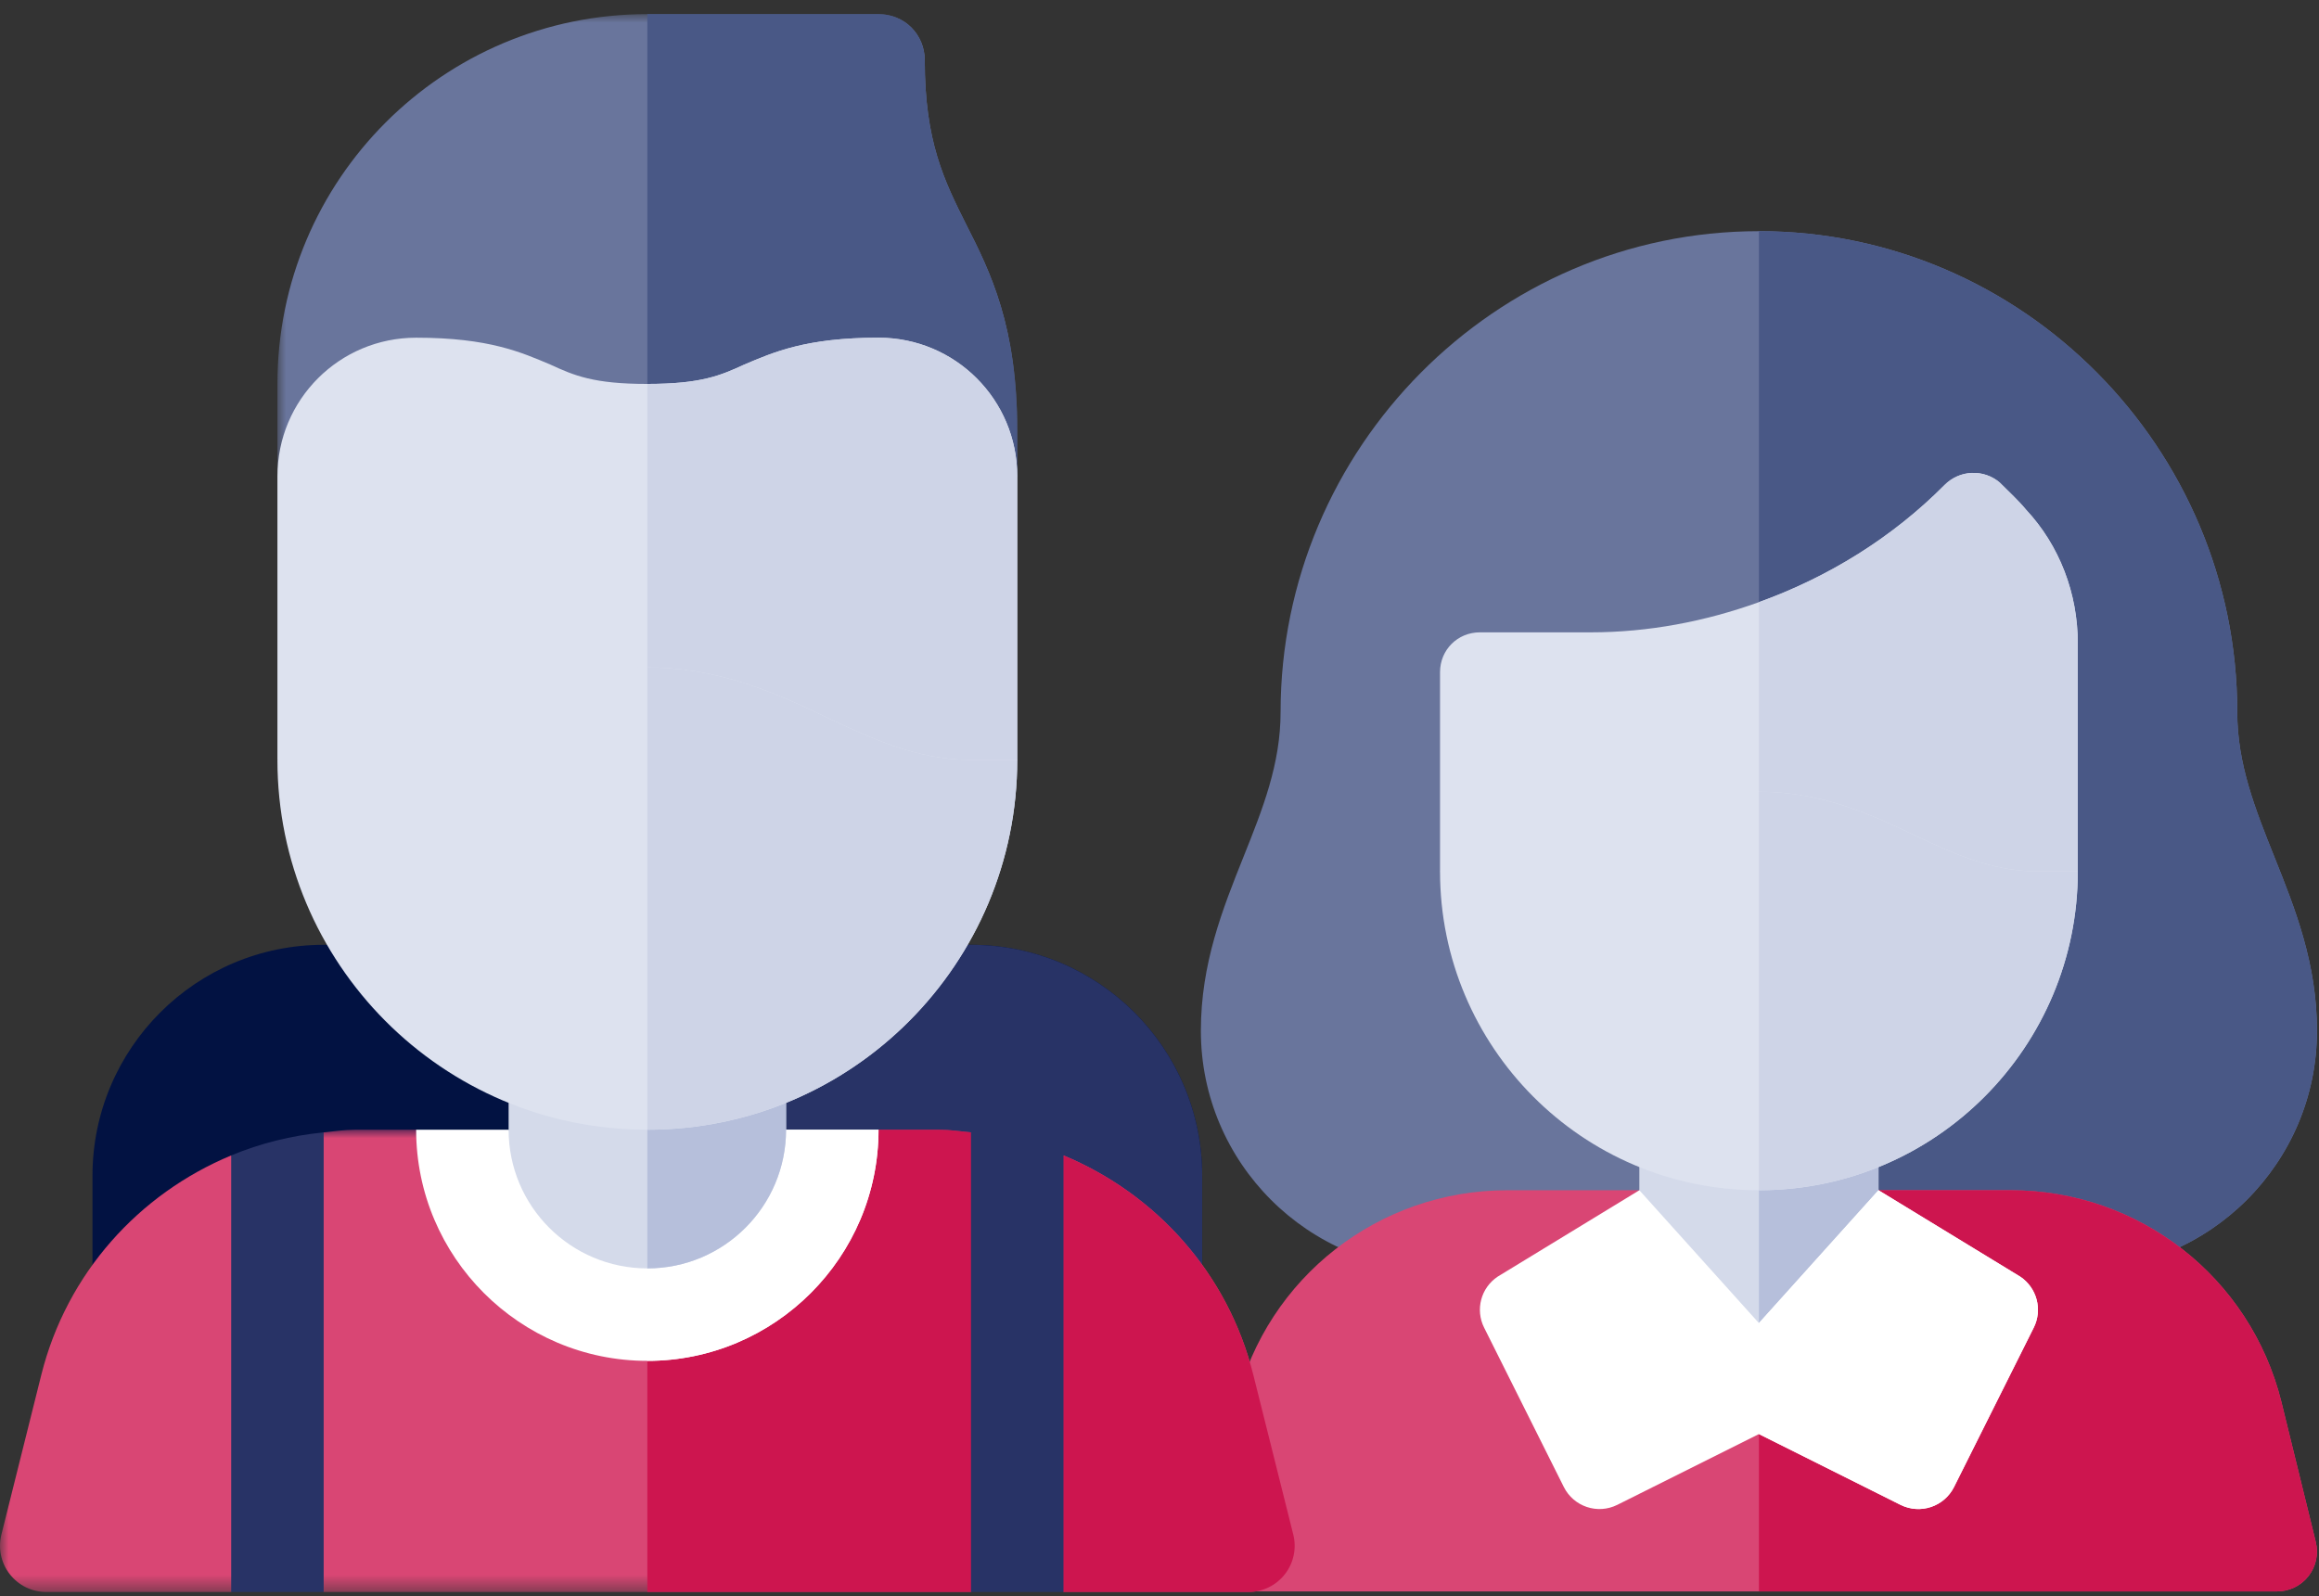
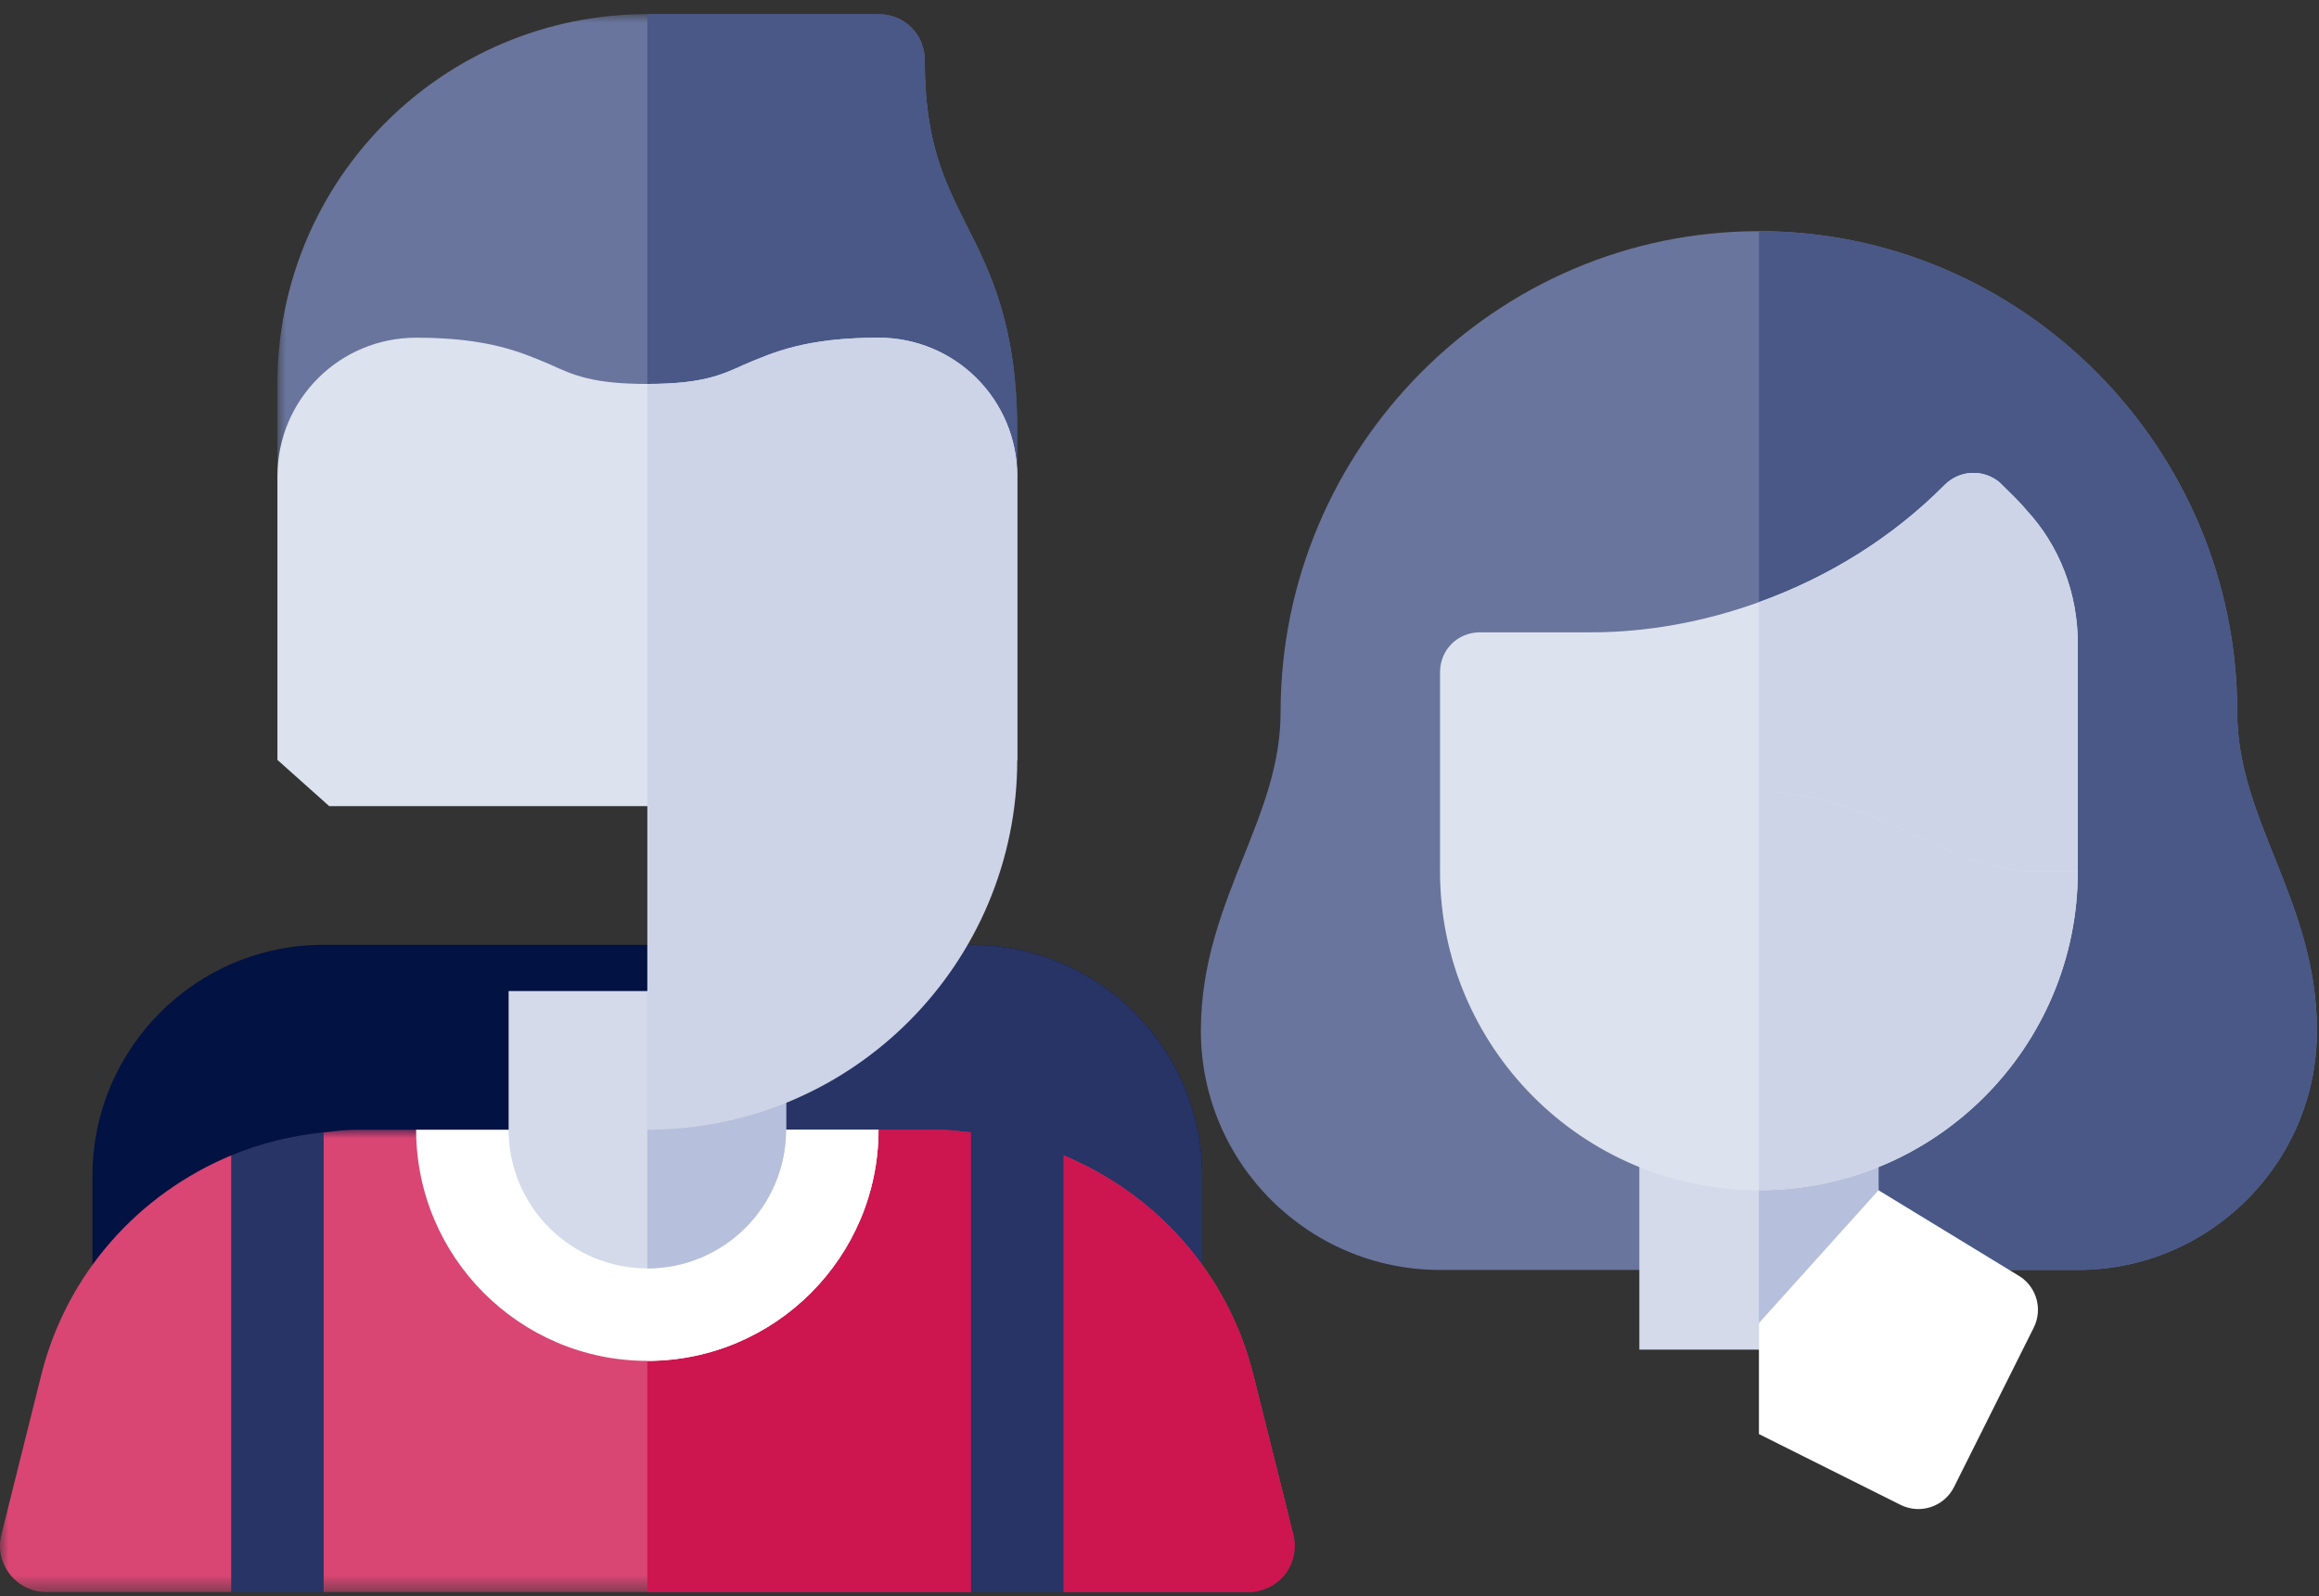
<svg xmlns="http://www.w3.org/2000/svg" xmlns:xlink="http://www.w3.org/1999/xlink" width="138px" height="95px" viewBox="0 0 138 95" version="1.1">
  <rect x="0" y="0" width="138" height="95" fill="#333333" stroke="none" />
  <title>Group 12</title>
  <defs>
    <polygon id="path-1" points="0 0 77.044 0 77.044 27.516 0 27.516" />
    <polygon id="path-3" points="0 0 44.025 0 44.025 27.516 0 27.516" />
  </defs>
  <g id="eit-RACE-2020-home" stroke="none" stroke-width="1" fill="none" fill-rule="evenodd">
    <g id="08_regopen_race2023" transform="translate(-1285, -4935)">
      <g id="Group-12" transform="translate(1285, 4935.84)">
        <g id="Group-22" transform="translate(71.462, 12.92)">
          <path d="M61.673,28.623 C61.673,12.926 48.905,1.5813654e-05 33.209,1.5813654e-05 C17.513,1.5813654e-05 4.744,12.926 4.744,28.623 C4.744,31.724 3.674,34.398 2.541,37.231 C1.293,40.353 0,43.585 0,47.599 C0,55.447 6.384,61.831 14.232,61.831 L33.209,61.831 L52.185,61.831 C60.033,61.831 66.417,55.447 66.417,47.599 C66.417,43.585 65.125,40.353 63.876,37.231 C62.744,34.398 61.673,31.724 61.673,28.623 Z" id="Fill-1" fill="#69759C" />
          <path d="M66.417,47.599 C66.417,43.585 65.125,40.353 63.876,37.231 C62.744,34.398 61.673,31.724 61.673,28.623 C61.673,12.926 48.905,0 33.209,0 L33.209,61.831 L52.185,61.831 C60.033,61.831 66.417,55.447 66.417,47.599" id="Fill-4" fill="#495886" />
-           <path d="M66.346,78.019 L64.296,69.666 C62.447,62.26 55.825,57.087 48.19,57.087 L40.325,57.087 L33.209,61.831 L26.093,57.087 L18.228,57.087 C10.595,57.087 3.97,62.26 2.119,69.666 L0.072,78.019 C-0.107,78.728 0.053,79.479 0.502,80.053 C0.952,80.63 1.642,80.966 2.372,80.966 L33.209,80.966 L64.046,80.966 C64.775,80.966 65.466,80.63 65.915,80.053 C66.364,79.479 66.524,78.726 66.346,78.019" id="Fill-6" fill="#D94674" />
-           <path d="M65.915,80.053 C66.364,79.479 66.524,78.726 66.346,78.02 L64.296,69.666 C62.447,62.26 55.824,57.087 48.19,57.087 L40.325,57.087 L33.209,61.831 L33.209,80.966 L64.046,80.966 C64.775,80.966 65.466,80.63 65.915,80.053" id="Fill-9" fill="#CD154F" />
          <polygon id="Fill-12" fill="#D4DAEA" points="33.209 47.599 26.093 47.599 26.093 66.575 33.209 66.575 40.325 66.575 40.325 47.599" />
          <polygon id="Fill-14" fill="#B6BFDB" points="33.209 66.575 40.325 66.575 40.325 47.599 33.209 47.599" />
-           <path d="M48.757,62.23 L40.325,57.087 L33.209,64.996 L26.093,57.087 L17.661,62.23 C16.665,62.894 16.32,64.195 16.855,65.265 L21.599,74.752 C22.182,75.917 23.599,76.401 24.782,75.813 L33.209,71.6 L41.636,75.813 C42.82,76.401 44.236,75.915 44.819,74.752 L49.563,65.265 C50.098,64.195 49.752,62.893 48.757,62.23" id="Fill-16" fill="#FFFFFF" />
          <path d="M44.819,74.753 L49.563,65.265 C50.098,64.194 49.752,62.893 48.757,62.23 L40.325,57.087 L33.209,64.996 L33.209,71.6 L41.636,75.814 C42.82,76.401 44.236,75.916 44.819,74.753" id="Fill-17" fill="#FFFFFF" />
          <path d="M49.101,16.573 C48.674,16.051 48.105,15.529 47.536,14.96 C46.587,14.153 45.164,14.2 44.262,15.102 C41.157,18.234 37.345,20.592 33.209,22.082 C30.014,23.233 26.63,23.879 23.199,23.879 L16.604,23.879 C15.276,23.879 14.232,24.922 14.232,26.251 L14.232,38.111 L16.889,40.483 L33.209,40.483 L49.671,40.483 L52.185,38.111 L52.185,24.543 C52.185,21.554 51.094,18.707 49.101,16.573" id="Fill-18" fill="#DDE2EF" />
          <path d="M52.185,38.111 L52.185,24.543 C52.185,21.554 51.094,18.707 49.101,16.572 C48.674,16.051 48.105,15.529 47.536,14.96 C46.587,14.153 45.164,14.2 44.262,15.102 C41.157,18.234 37.345,20.592 33.209,22.082 L33.209,40.483 L49.67,40.483 L52.185,38.111 Z" id="Fill-19" fill="#CED4E7" />
          <path d="M49.671,38.111 C47.014,38.063 44.832,37.067 42.507,35.976 C39.945,34.743 36.957,33.367 33.209,33.367 C29.461,33.367 26.472,34.742 23.91,35.976 C21.633,37.02 19.451,38.063 16.889,38.111 L14.232,38.111 C14.232,48.523 22.666,57.087 33.209,57.087 C43.746,57.087 52.185,48.528 52.185,38.111 L49.671,38.111 Z" id="Fill-20" fill="#DDE2EF" />
          <path d="M52.185,38.111 L49.671,38.111 C47.014,38.063 44.832,37.067 42.507,35.976 C39.945,34.743 36.957,33.367 33.209,33.367 L33.209,57.087 C43.746,57.087 52.185,48.528 52.185,38.111" id="Fill-21" fill="#CED4E7" />
        </g>
        <g id="Group-39">
          <path d="M46.777,66.405 L38.522,71.908 L30.267,66.405 L24.764,66.405 C24.764,73.99 30.936,80.163 38.522,80.163 C46.108,80.163 52.28,73.99 52.28,66.405 L46.777,66.405 Z" id="Fill-1" fill="#D5E8FE" />
          <path d="M52.28,66.405 L46.777,66.405 L38.522,71.908 L38.522,80.163 C46.108,80.163 52.28,73.99 52.28,66.405" id="Fill-3" fill="#B5DBFF" />
          <path d="M57.783,55.398 L38.522,55.398 L19.261,55.398 C11.663,55.398 5.503,61.558 5.503,69.156 L5.503,77.411 L38.522,77.411 L71.541,77.411 L71.541,69.156 C71.541,61.558 65.381,55.398 57.783,55.398" id="Fill-5" fill="#021242" />
          <path d="M71.541,69.156 C71.541,61.558 65.381,55.398 57.783,55.398 L38.522,55.398 L38.522,77.411 L71.541,77.411 L71.541,69.156 Z" id="Fill-7" fill="#283366" />
          <g id="Group-11" transform="translate(0, 66.405)">
            <mask id="mask-2" fill="white">
              <use xlink:href="#path-1" />
            </mask>
            <g id="Clip-10" />
            <path d="M76.961,24.098 L74.583,14.591 C73.071,8.532 68.777,3.815 63.286,1.53 L60.535,3.596 L57.783,0.159 C57.157,0.097 56.54,0 55.9,0 L52.28,0 L38.522,11.006 L24.764,0 L21.144,0 C20.505,0 19.887,0.097 19.261,0.159 L16.509,3.596 L13.758,1.53 C8.268,3.816 3.973,8.533 2.458,14.591 L0.083,24.098 C-0.124,24.92 0.061,25.791 0.583,26.457 C1.104,27.126 1.905,27.516 2.751,27.516 L13.758,27.516 L16.509,24.764 L19.261,27.516 L38.522,27.516 L57.783,27.516 L60.535,24.764 L63.286,27.516 L74.293,27.516 C75.139,27.516 75.94,27.126 76.461,26.457 C76.983,25.791 77.168,24.917 76.961,24.098" id="Fill-9" fill="#D94674" mask="url(#mask-2)" />
          </g>
          <path d="M60.535,91.169 L63.286,93.921 L74.293,93.921 C75.139,93.921 75.94,93.531 76.461,92.862 C76.983,92.195 77.168,91.322 76.961,90.503 L74.583,80.996 C73.071,74.937 68.777,70.22 63.286,67.935 L60.535,70.001 L57.783,66.564 C57.157,66.502 56.54,66.405 55.9,66.405 L52.28,66.405 L38.522,77.411 L38.522,93.921 L57.783,93.921 L60.535,91.169 Z" id="Fill-12" fill="#CD154F" />
          <path d="M13.758,67.935 L13.758,93.92 L19.261,93.92 L19.261,66.564 C17.333,66.753 15.49,67.214 13.758,67.935" id="Fill-14" fill="#283366" />
          <path d="M57.783,66.564 L57.783,93.92 L63.286,93.92 L63.286,67.935 C61.554,67.214 59.711,66.752 57.783,66.564" id="Fill-16" fill="#283366" />
          <path d="M46.777,66.405 L38.522,71.908 L30.267,66.405 L24.764,66.405 C24.764,73.99 30.936,80.163 38.522,80.163 C46.108,80.163 52.28,73.99 52.28,66.405 L46.777,66.405 Z" id="Fill-18" fill="#FFFFFF" />
          <path d="M52.28,66.405 L46.777,66.405 L38.522,71.908 L38.522,80.163 C46.108,80.163 52.28,73.99 52.28,66.405" id="Fill-20" fill="#FFFFFF" />
          <path d="M38.522,58.15 L30.267,58.15 L30.267,66.405 C30.267,70.964 33.963,74.659 38.522,74.659 C43.081,74.659 46.777,70.964 46.777,66.405 L46.777,58.15 L38.522,58.15 Z" id="Fill-22" fill="#D4DAEA" />
          <path d="M46.777,66.405 L46.777,58.15 L38.522,58.15 L38.522,74.659 C43.081,74.659 46.777,70.964 46.777,66.405" id="Fill-24" fill="#B6BFDB" />
          <g id="Group-28" transform="translate(16.509, 0)">
            <mask id="mask-4" fill="white">
              <use xlink:href="#path-3" />
            </mask>
            <g id="Clip-27" />
            <path d="M40.998,12.547 C39.678,9.906 38.522,7.594 38.522,2.752 C38.522,1.21 37.312,-1.83438387e-05 35.77,-1.83438387e-05 L22.013,-1.83438387e-05 C9.85,-1.83438387e-05 0,9.85 0,22.013 L0,27.516 L22.013,27.516 L44.025,27.516 L44.025,24.764 C44.025,18.601 42.429,15.354 40.998,12.547" id="Fill-26" fill="#69759C" mask="url(#mask-4)" />
          </g>
          <path d="M60.535,24.764 C60.535,18.601 58.939,15.354 57.508,12.547 C56.187,9.906 55.031,7.594 55.031,2.752 C55.031,1.211 53.821,0 52.28,0 L38.522,0 L38.522,27.516 L60.535,27.516 L60.535,24.764 Z" id="Fill-29" fill="#495886" />
          <path d="M52.28,19.261 C47.933,19.261 46.006,20.141 44.3,20.857 C42.87,21.517 41.714,22.013 38.522,22.013 C35.33,22.013 34.175,21.517 32.744,20.857 C31.038,20.141 29.111,19.261 24.764,19.261 C20.196,19.261 16.509,22.948 16.509,27.516 L16.509,44.392 L19.591,47.144 L38.522,47.144 L57.618,47.144 L60.535,44.392 L60.535,27.516 C60.535,22.948 56.848,19.261 52.28,19.261" id="Fill-31" fill="#DDE2EF" />
          <path d="M60.535,44.392 L60.535,27.516 C60.535,22.948 56.848,19.261 52.28,19.261 C47.933,19.261 46.006,20.141 44.3,20.857 C42.87,21.517 41.714,22.013 38.522,22.013 L38.522,47.144 L57.618,47.144 L60.535,44.392 Z" id="Fill-33" fill="#CED4E7" />
-           <path d="M57.618,44.392 C54.536,44.337 52.005,43.181 49.308,41.916 C46.336,40.485 42.87,38.889 38.522,38.889 C34.174,38.889 30.708,40.485 27.736,41.916 C25.094,43.126 22.563,44.337 19.591,44.392 L16.509,44.392 C16.509,56.47 26.293,66.405 38.522,66.405 C50.745,66.405 60.535,56.476 60.535,44.392 L57.618,44.392 Z" id="Fill-35" fill="#DDE2EF" />
          <path d="M60.535,44.392 L57.618,44.392 C54.536,44.337 52.005,43.181 49.308,41.916 C46.337,40.485 42.87,38.889 38.522,38.889 L38.522,66.405 C50.745,66.405 60.535,56.476 60.535,44.392" id="Fill-37" fill="#CED4E7" />
        </g>
      </g>
    </g>
  </g>
</svg>